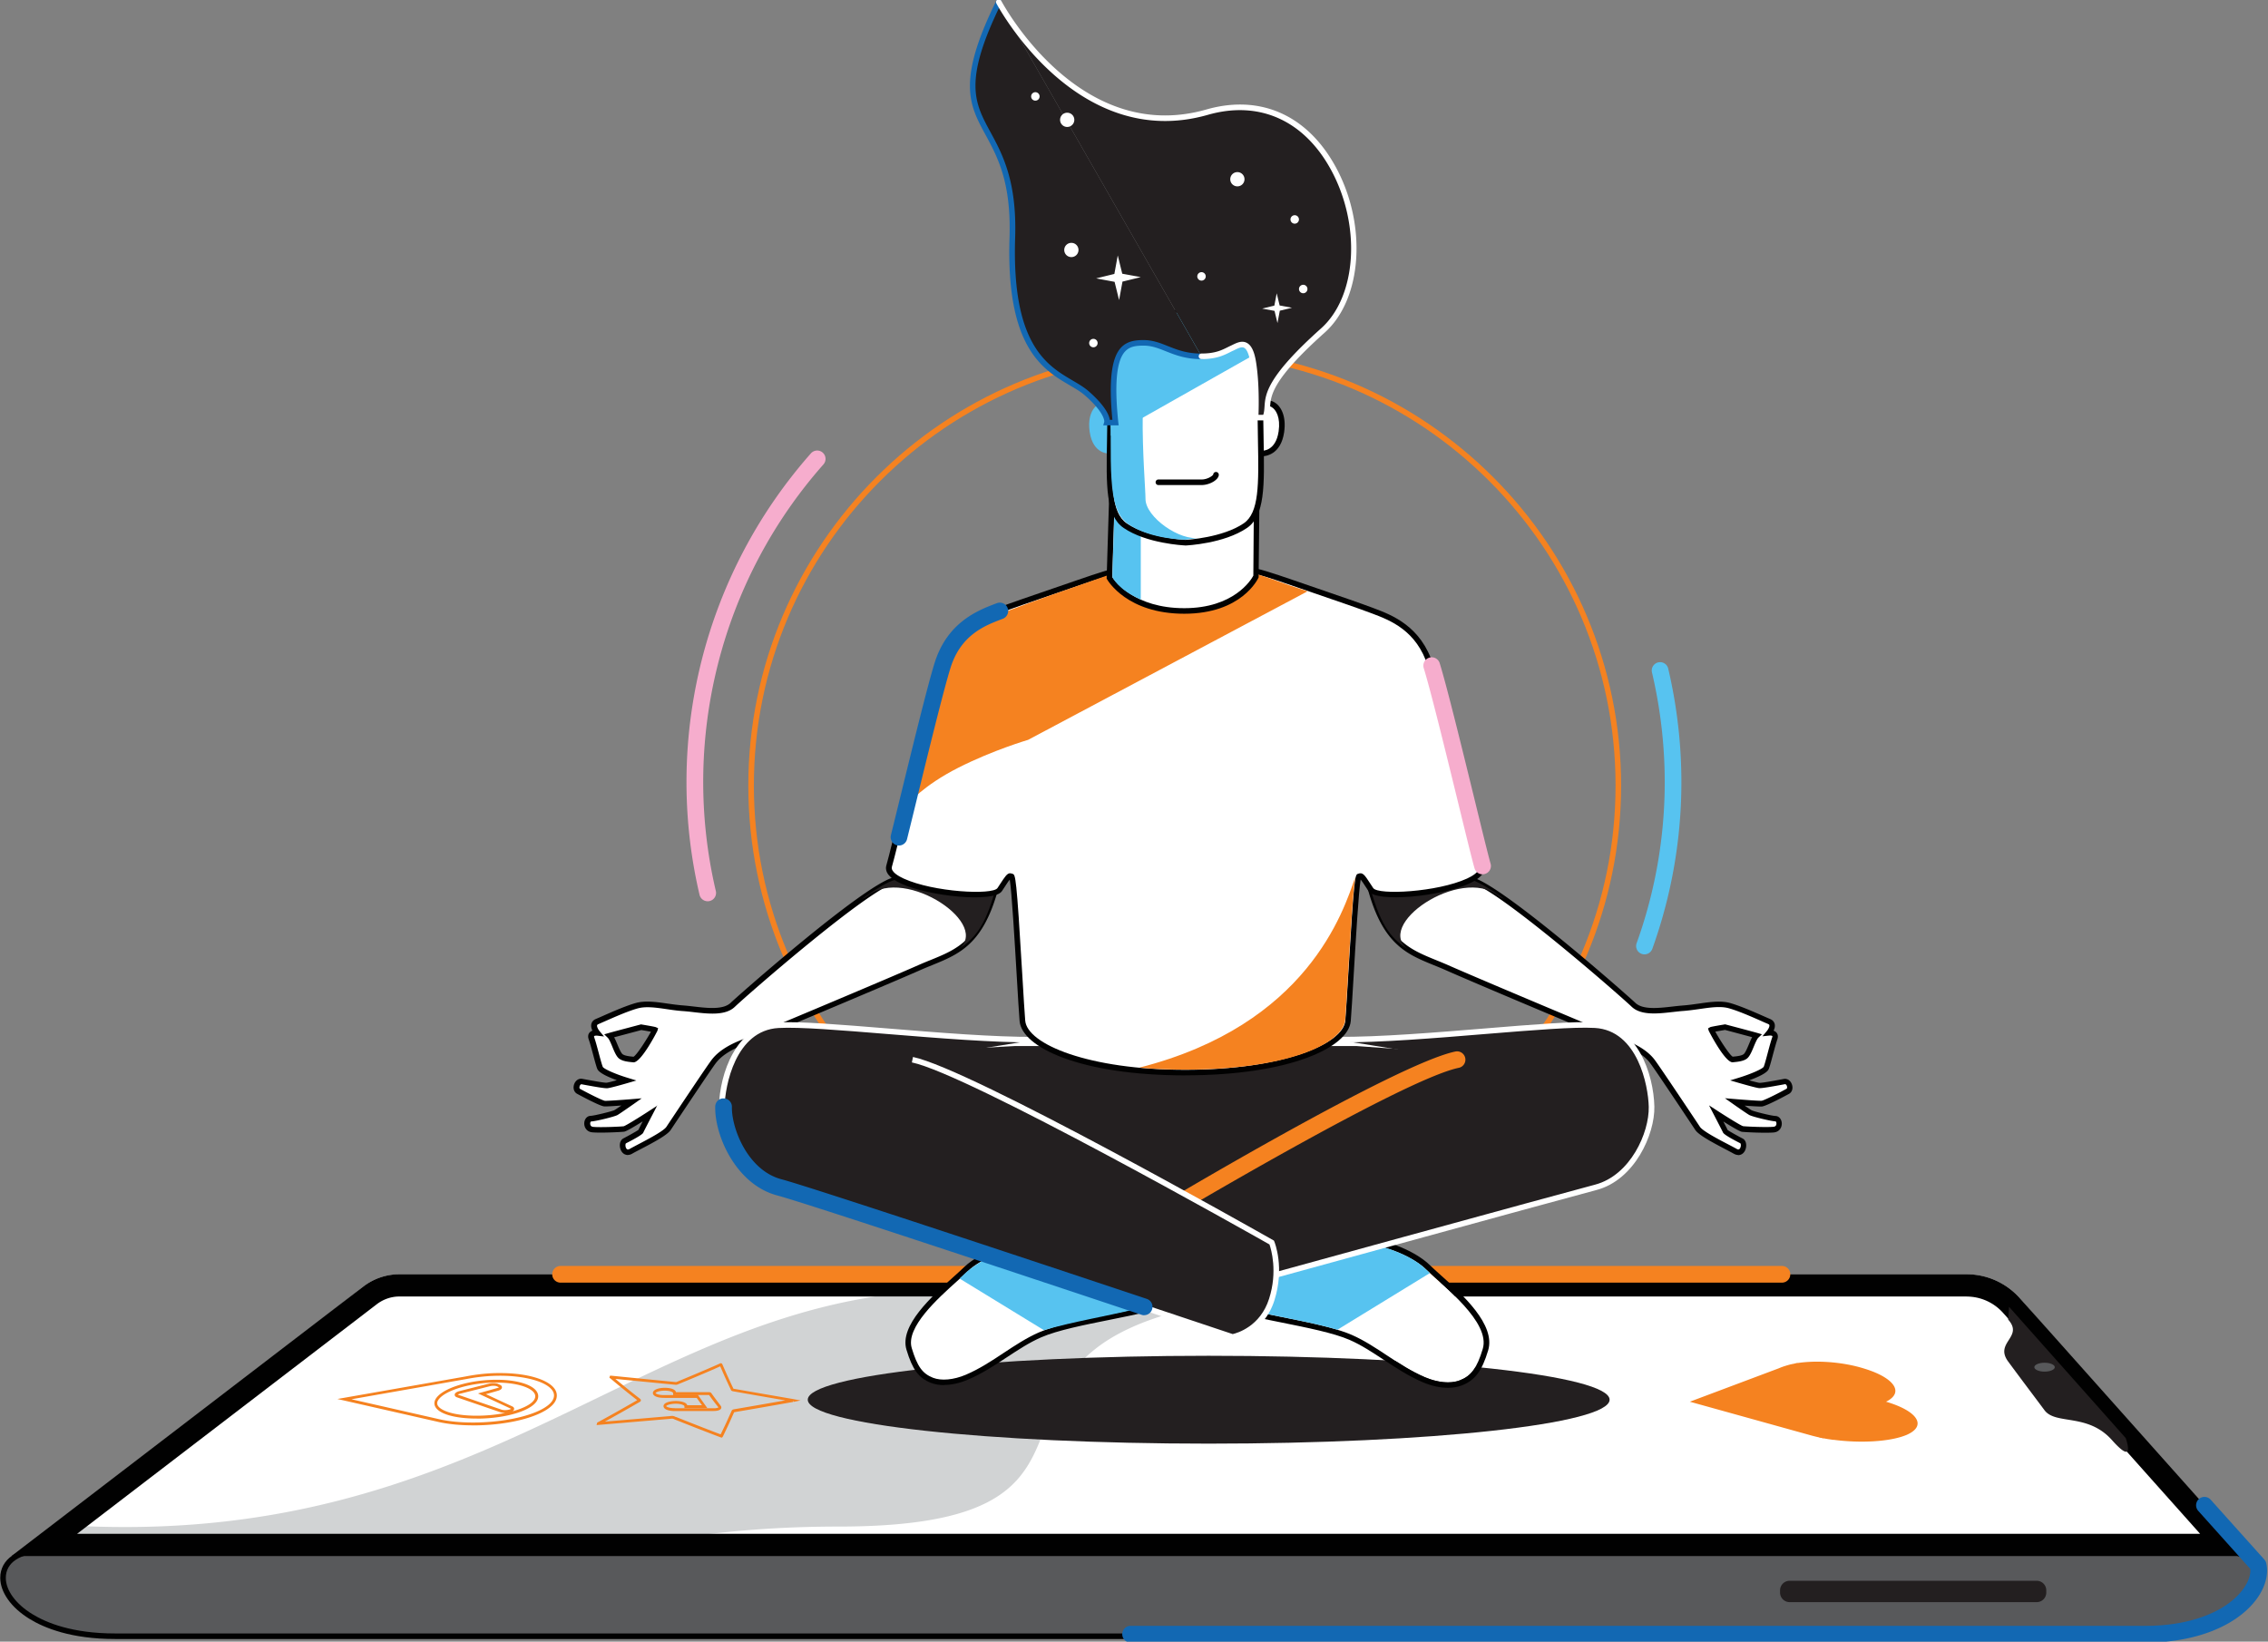
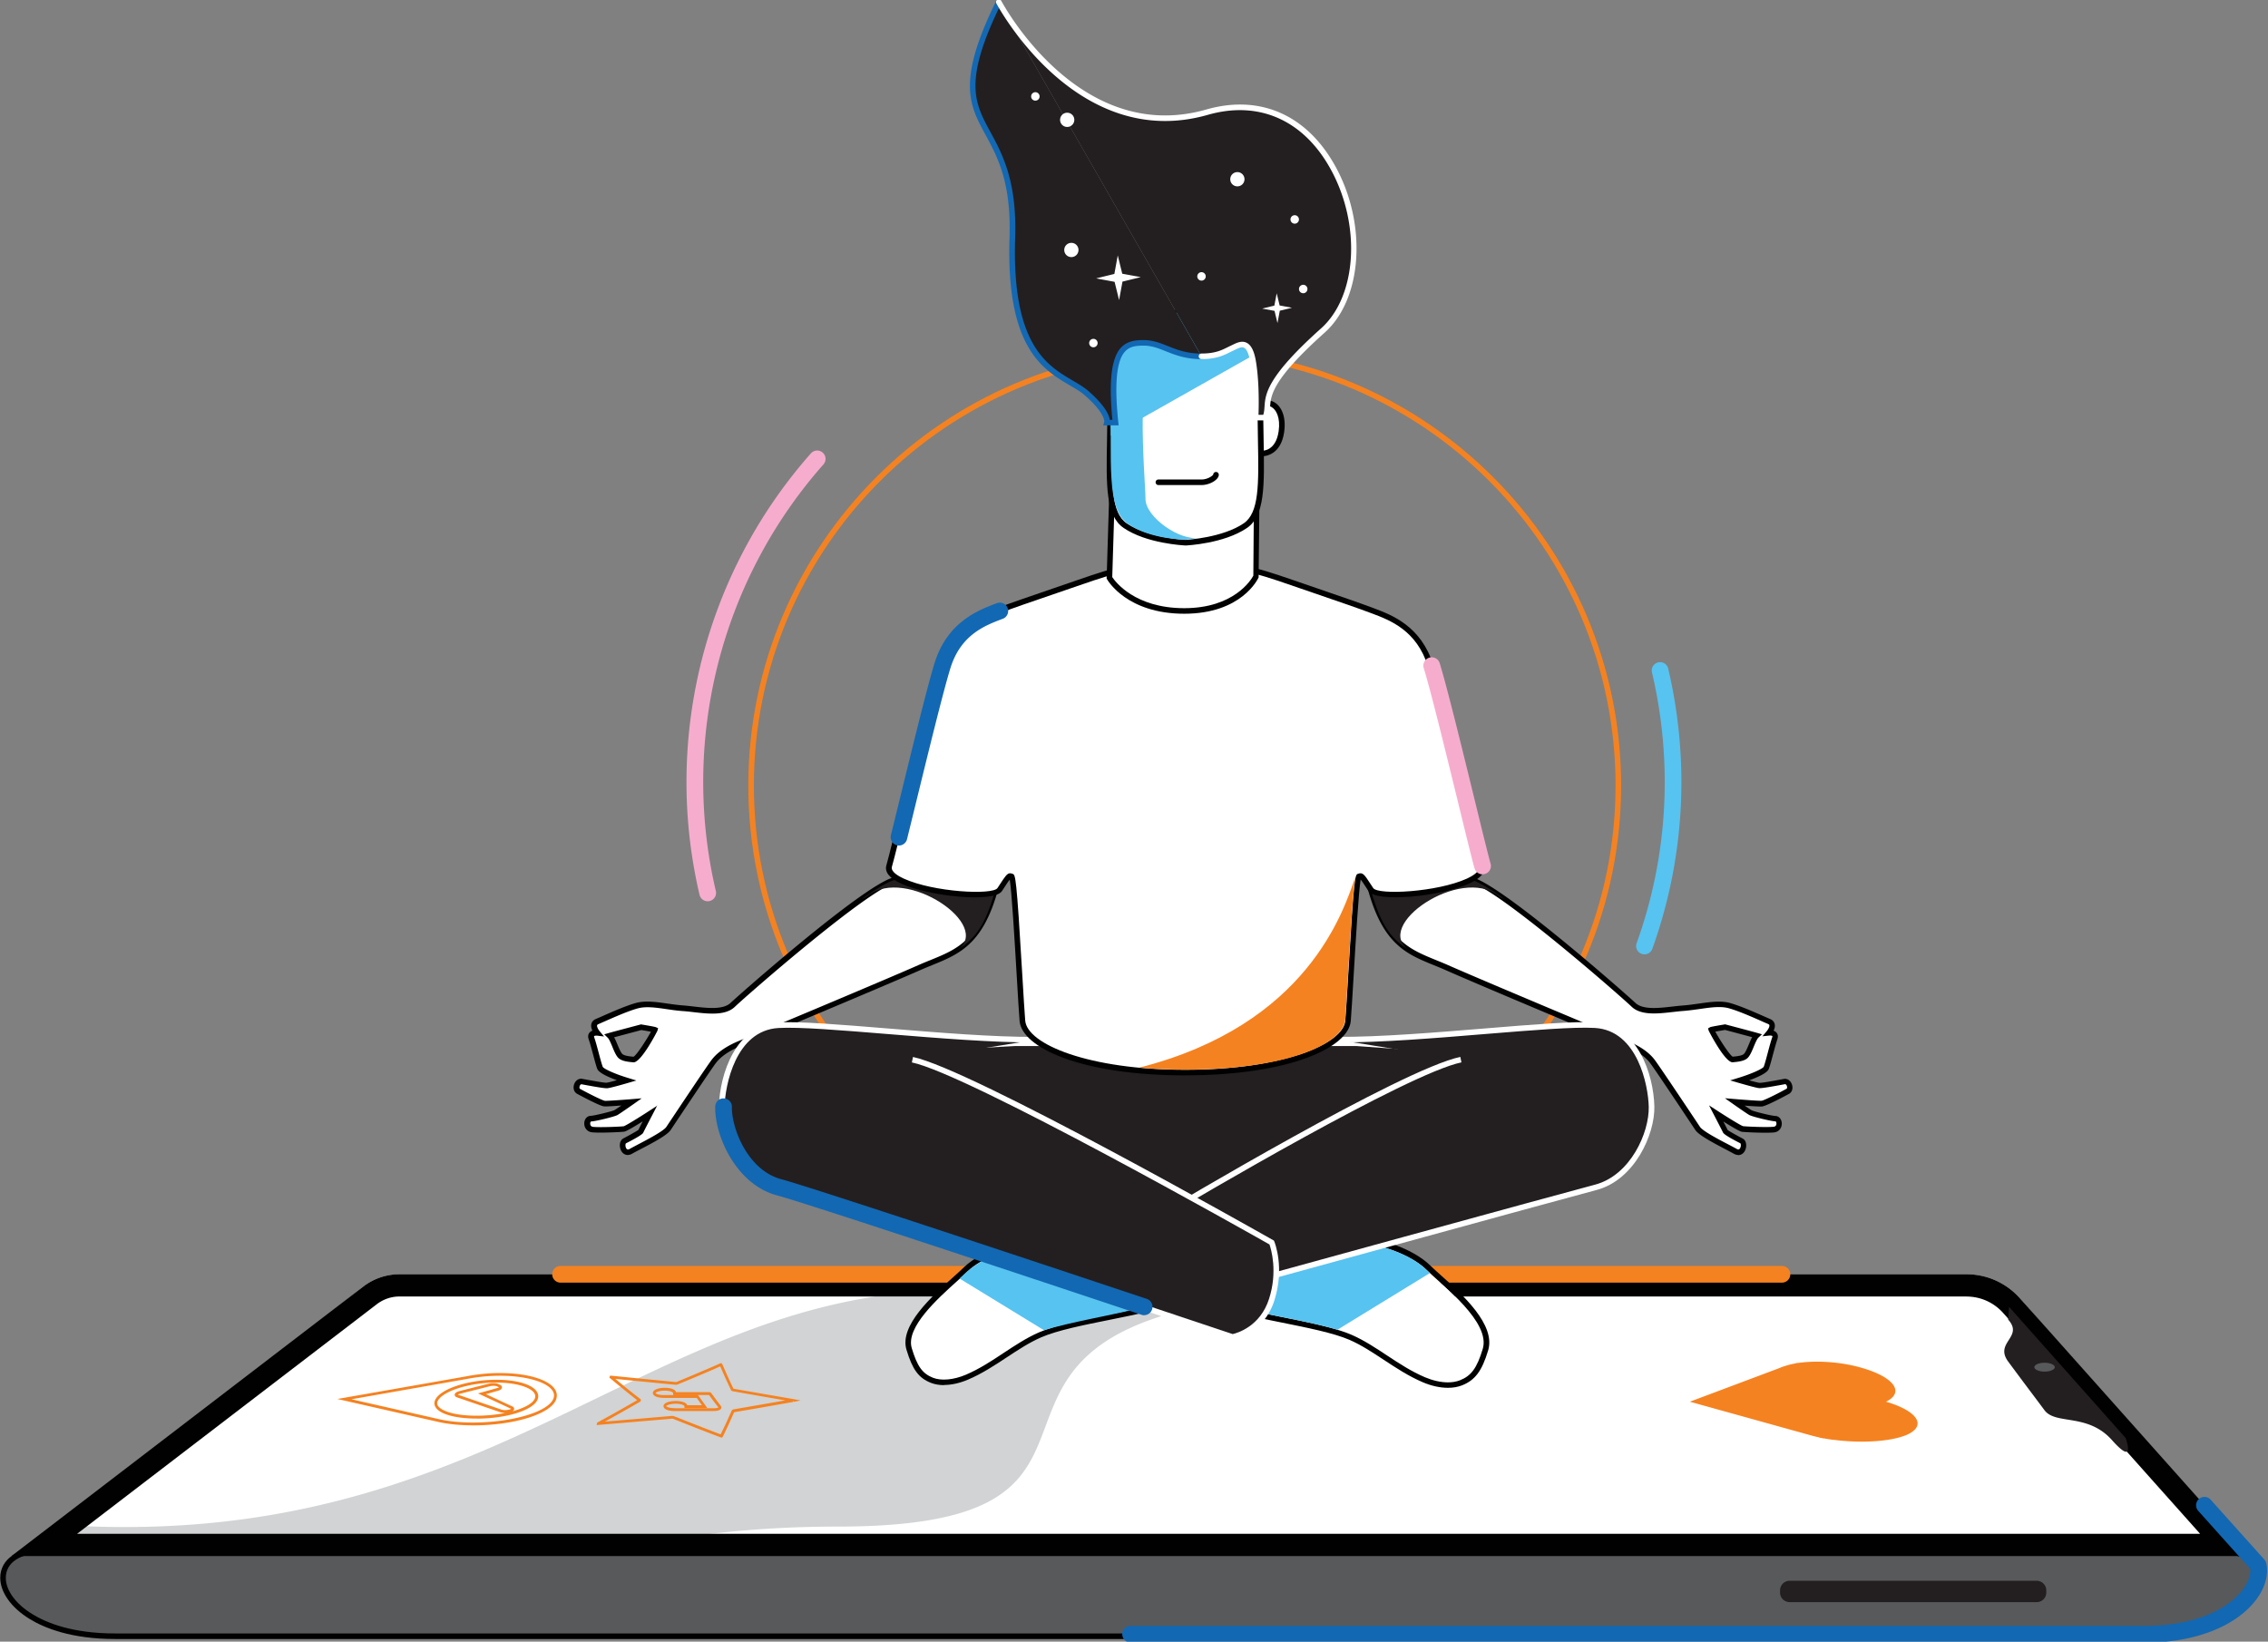
<svg xmlns="http://www.w3.org/2000/svg" width="1090" height="789" fill="none">
  <rect width="100%" height="100%" fill="#808080" stroke="none" />
  <g clip-path="url(#a)">
    <path d="M569.371 587.29c-115.652 0-209.734-94.082-209.734-209.734 0-115.652 94.082-209.734 209.734-209.734 115.652 0 209.735 94.082 209.735 209.734 0 115.652-94.083 209.734-209.735 209.734Zm0-416.822c-114.181 0-207.061 92.879-207.061 207.061s92.88 207.062 207.061 207.062c114.182 0 207.062-92.88 207.062-207.062 0-114.182-92.88-207.061-207.062-207.061Z" fill="#F58220" />
    <path d="M340.099 433.15a4.02 4.02 0 0 1-3.903-3.1c-17.613-75.053 2.406-154.354 53.537-212.167a4.015 4.015 0 0 1 5.666-.347 4.016 4.016 0 0 1 .347 5.666c-49.42 55.861-68.744 132.517-51.718 205.03a3.993 3.993 0 0 1-2.994 4.811c-.321.08-.615.107-.909.107h-.026Z" fill="#F6ADCD" />
    <path d="M790.332 458.675a4.006 4.006 0 0 1-3.769-5.372c15.021-41.749 17.56-86.759 7.377-130.139a3.992 3.992 0 0 1 2.993-4.811 3.993 3.993 0 0 1 4.811 2.994c10.531 44.903 7.885 91.49-7.644 134.682a4.017 4.017 0 0 1-3.768 2.646Z" fill="#57C3F0" />
    <path d="M543.338 786.387h488.082c58.08 0 68.53-41.322 34.4-41.322H20.887c-34.132 0-23.682 41.322 34.398 41.322h488.08-.027Z" fill="#58595B" />
    <path d="M1031.42 787.723H55.285c-21.008 0-33.97-5.265-41.16-9.702C5.357 772.622.118 765.245.118 758.323c0-8.847 8.152-14.594 20.768-14.594H1065.82c12.61 0 20.76 5.72 20.76 14.594 0 6.949-5.23 14.299-14 19.698-7.19 4.437-20.15 9.702-41.16 9.702ZM20.886 746.402c-11.172 0-18.094 4.57-18.094 11.921 0 6.013 4.757 12.535 12.722 17.426 6.896 4.25 19.378 9.302 39.771 9.302h976.135c20.36 0 32.87-5.052 39.77-9.302 7.96-4.918 12.72-11.439 12.72-17.426 0-7.351-6.92-11.921-18.09-11.921H20.887Z" fill="#010101" />
    <path d="m12.815 745.065 161.597-126.557a28.446 28.446 0 0 1 17.56-6.067h753.195a34.26 34.26 0 0 1 25.899 11.841l104.424 120.783H12.815Z" fill="#fff" />
    <path d="M293.993 745.066c31.673-6.896 67.943-11.386 108.89-11.386 162.64 0 35.227-91.677 203.213-110.547H420.577C299.82 641.709 222.897 739.212 45.717 733.68a546.964 546.964 0 0 0-17.988-.295l-14.914 11.681h281.178Z" fill="#D1D3D4" />
    <path d="M945.14 623.132a23.47 23.47 0 0 1 17.801 8.152l.053.054.054.053 94.322 105.763H37.057l143.93-110.253c3.127-2.432 7.003-3.795 10.958-3.795H945.14m0-10.691H191.972a28.503 28.503 0 0 0-17.56 6.067L5.518 747.845H1081.24l-110.201-123.59a34.257 34.257 0 0 0-25.899-11.84Z" fill="#010101" />
    <path d="M1031.42 789.407H543.365a4.003 4.003 0 0 1-4.009-4.009 4.004 4.004 0 0 1 4.009-4.009h488.055c20.44 0 37.66-6.308 46.05-16.892 2.86-3.608 4.3-7.431 4.01-10.478l-25.02-27.904a4.022 4.022 0 0 1 .32-5.666c1.66-1.497 4.17-1.336 5.67.321l25.79 28.759c.46.508.78 1.096.91 1.764 1.31 5.613-.64 12.242-5.37 18.202-9.89 12.482-29.48 19.939-52.34 19.939l-.02-.027Z" fill="#1268B3" />
    <path d="M978.844 759.739H860.091a4.597 4.597 0 0 0-4.597 4.597v1.07a4.597 4.597 0 0 0 4.597 4.597h118.753a4.597 4.597 0 0 0 4.597-4.597v-1.07a4.597 4.597 0 0 0-4.597-4.597ZM965.133 634.224c7.591 8.42-6.789 10.932 0 20.153 6.789 9.222 12.108 16.198 17.453 23.387 5.346 7.19 20.744 1.23 32.444 14.38 11.71 13.15 6.58-1.016 6.58-1.016l-56.076-63.078-.401 6.174Z" fill="#231F20" />
    <path d="M987.531 657.077c0 1.176-2.219 2.138-4.918 2.138-2.7 0-4.918-.962-4.918-2.138s2.218-2.138 4.918-2.138c2.699 0 4.918.962 4.918 2.138Z" fill="#58595B" />
    <path fill-rule="evenodd" clip-rule="evenodd" d="M868.805 668.276c.107.214-.08.428-.535.561l-3.474.963 25.739 2.352c1.042.106 1.871.454 1.817.828-.026.267-.508.455-1.202.508l-27.343 1.737 10.183.989c.855.08 1.55.348 1.711.642.16.32-.294.588-1.069.641l-7.19.722 6.682.668c1.069.107 1.844.481 1.71.855-.053.187-.347.321-.775.401l-4.169.802 3.795.722c.642.133 1.123.347 1.23.588l4.918 9.675c13.203 1.791 27.716 1.016 35.601-2.352 9.89-4.383 5.052-11.466-9.996-15.903 8.954-4.41 3.982-11.493-10.451-15.903-10.825-3.394-24.108-4.196-33.704-2.406l6.522 12.857v.053Zm7.644 22.986-4.223-8.606-6.094-1.15c-1.016-.187-1.497-.614-1.096-.935.134-.107.374-.187.668-.267l3.074-.588-8.553-.856c-.855-.08-1.523-.347-1.657-.641-.134-.321.321-.588 1.123-.642l7.056-.721-11.707-1.15c-.855-.08-1.524-.347-1.657-.641v-.027c-.08-.321.454-.588 1.283-.641l26.888-1.711-21.222-1.924c-1.042-.107-1.791-.455-1.71-.829.026-.16.24-.294.588-.401l5.773-1.603-5.8-11.787c-1.55.4-2.967.908-4.196 1.443l-42.845 16.09 58.08 16.144a62.972 62.972 0 0 0 6.307 1.443h-.08Z" fill="#F58220" />
    <path fill-rule="evenodd" clip-rule="evenodd" d="M859.156 656.115c1.684-.535 3.635-.802 4.517-.935.909-.134 8.526 5.372 8.526 5.372l23.922 6.682v14.593l-11.279 7.244s-2.379 3.1-4.01 2.913c-1.63-.187-4.249-.668-5.693-.962-1.443-.294-14.807-7.056-14.807-7.056l-10.852-10.558 4.491-12.161 5.158-5.105.027-.027Z" fill="#F58220" />
    <path d="M227.253 685.035c-6.067 0-11.706-.562-16.304-1.577l-48.805-11.092 61.956-10.879c5.345-1.042 10.958-1.63 16.384-1.577 12.696 0 22.932 3.021 26.113 7.645 1.096 1.603 1.31 3.394.615 5.185-2.7 6.896-20.233 12.321-39.905 12.321h-.054v-.026Zm-58.347-12.536 42.337 9.622c4.517 1.016 10.05 1.55 16.01 1.55h.054c18.843 0 36.19-5.131 38.649-11.466.534-1.363.374-2.673-.482-3.929-2.886-4.223-12.936-7.056-24.99-7.083h-.107c-5.266 0-10.798.535-16.037 1.55l-55.434 9.756Zm60.218 9.275c-10.424 0-18.041-2.165-19.912-5.667-.481-.882-.802-2.325.347-4.035 3.368-5.025 16.144-8.954 29.081-8.954h.053c9.462 0 17.026 2.218 19.271 5.666.802 1.23.935 2.593.347 3.956-2.218 5.078-15.021 9.061-29.187 9.061v-.027Zm9.542-17.32c-12.348 0-24.883 3.742-27.984 8.339-.641.962-.748 1.818-.294 2.673 1.31 2.459 7.618 4.945 18.71 4.945 4.837 0 9.622-.508 13.818-1.363h-.214a7.73 7.73 0 0 1-2.085-.268l-20.954-7.19a5.169 5.169 0 0 1-.535-.24c-.641-.428-.615-.962-.588-1.176.107-.695.936-1.256 2.272-1.604l14.193-3.581c1.55-.401 3.394-.348 4.383.133l.962.455c.802.374.909.935.882 1.229 0 .454-.321 1.069-1.63 1.524l-6.068 1.71 12.643 5.88c.454.214.748.481.855.829.107.267.08.561-.053.855a1.895 1.895 0 0 1-.642.668c5.56-1.523 9.649-3.688 10.665-6.067.401-.935.32-1.817-.241-2.673-1.978-3.02-9.275-5.051-18.148-5.051h-.054l.107-.027Zm-18.602 5.853s.053.001.08.027l20.928 7.163c.401.134.989.214 1.657.214 1.417 0 2.512-.347 2.94-.615l-15.93-7.403 9.515-2.673c.268-.107.455-.187.562-.267l-.963-.455c-.641-.294-2.111-.401-3.474-.053l-14.193 3.581a3.874 3.874 0 0 0-1.122.428v.053ZM346.941 690.915l-.508-.08-2.779-1.043a1533.341 1533.341 0 0 1-19.271-7.537s-.241-.107-.374-.16c-.268-.134-.508-.241-.802-.268-.294-.026-.749 0-1.176.081-.214 0-.401.053-.615.053-11.146.962-22.398 1.898-33.758 2.86l-.962.08.348-1.229.294-.161c.214-.08.267-.107.32-.133 6.335-3.448 12.563-6.976 18.576-10.451a393.156 393.156 0 0 1-12.562-10.183 1.788 1.788 0 0 0-.267-.214l-.535-.401.294-.962h.562c10.183 1.015 20.473 2.031 30.871 3.047.32.026.427 0 .614-.054a1157.214 1157.214 0 0 0 17.774-7.51c.963-.428 1.898-.829 2.834-1.257.053-.026.133-.08.213-.107l.241-.133.588.133.267.348.508 1.149c.695 1.577 1.39 3.181 2.112 4.758a369.835 369.835 0 0 0 2.191 4.731l.161.32c.133.268.267.562.374.829.027 0 .08 0 .16.027 9.221 1.63 18.576 3.234 28.091 4.864l4.036.749-3.368.694-.133-.668-.134.695-.374.08a3241.923 3241.923 0 0 1-27.77 4.838c-.081 0-.134 0-.161.027-.908 2.058-1.844 4.116-2.779 6.174a514.69 514.69 0 0 1-2.62 5.479l-.187.268-.294.347v-.08Zm-22.05-9.916a1542.61 1542.61 0 0 0 19.244 7.537l2.218.829c.855-1.738 1.657-3.422 2.459-5.105.962-2.085 1.898-4.17 2.833-6.255.241-.534.829-.641 1.123-.695 8.339-1.416 16.544-2.86 24.643-4.276a3394.598 3394.598 0 0 1-25.017-4.357c-.321-.053-.882-.16-1.096-.641-.134-.321-.294-.642-.428-.936l-.16-.32c-.749-1.577-1.47-3.154-2.192-4.731a369.092 369.092 0 0 1-2.111-4.785l-.268-.588c-.882.401-1.764.775-2.619 1.176a935.93 935.93 0 0 1-17.801 7.511c-.401.16-.748.214-1.229.16a15285.01 15285.01 0 0 1-28.733-2.806 376.822 376.822 0 0 0 11.867 9.568c.348.268.401.562.374.749 0 .454-.4.668-.534.748a1020.008 1020.008 0 0 1-16.759 9.462c10.291-.855 20.474-1.737 30.604-2.593.187 0 .374-.026.561-.053.508-.054 1.016-.134 1.47-.08.508.053.909.24 1.23.401.107.053.214.107.321.133v-.053Zm18.014-2.833h-18.549c-2.352 0-5.025-.535-5.426-2.032-.107-.374-.027-.775.214-1.122.588-.856 2.245-1.444 4.437-1.631 2.699-.213 5.934.321 6.628 1.764.027.081.054.161.081.214h7.083l-2.54-3.528h-15.448c-2.326 0-3.929-.347-4.892-1.069-.855-.642-.748-1.363-.668-1.63.401-1.39 2.833-2.005 4.784-2.112 2.62-.16 5.533.347 6.175 1.791.026.08.053.187.08.267h15.689c.401 0 .989 0 1.337.508 1.443 2.031 2.966 4.036 4.49 6.067.294.374.374.829.187 1.23-.294.695-1.256 1.096-2.833 1.229-.267 0-.508.027-.775.027l-.054.027Zm-18.549-1.337h19.217c1.203-.107 1.658-.374 1.711-.454a111.504 111.504 0 0 1-4.517-5.934h-17.24l-.026-.641v-.294c-.214-.642-2.085-1.283-4.865-1.123-2.352.134-3.501.882-3.581 1.149a.6.6 0 0 0 .187.161c.721.534 2.111.802 4.116.802h16.117l4.437 6.201h-10.959l-.026-.642v-.267c-.241-.642-2.486-1.337-5.293-1.096-2.405.214-3.394.882-3.474 1.096.107.321 1.443.989 4.143.989l.053.053ZM856.403 616.451h-587a4.004 4.004 0 0 1-4.009-4.01 4.004 4.004 0 0 1 4.009-4.009h587a4.003 4.003 0 0 1 4.009 4.009c0 2.219-1.79 4.01-4.009 4.01Z" fill="#F58220" />
-     <path d="M580.891 693.828c106.416 0 192.682-9.454 192.682-21.115 0-11.662-86.266-21.115-192.682-21.115-106.415 0-192.682 9.453-192.682 21.115 0 11.661 86.267 21.115 192.682 21.115Z" fill="#231F20" />
+     <path d="M580.891 693.828Z" fill="#231F20" />
    <path d="M551.384 629.12c-16.117 3.956-39.451 7.19-51.479 12.428-12.027 5.239-22.264 14.834-35.2 20.367-5.854 2.486-12.188 3.288-16.812 1.47-5.373-2.112-8.152-5.72-10.985-15.075-3.903-12.909 19.137-30.309 27.316-38.301 8.178-7.991 28.759-15.235 42.39-12.081 13.631 3.181 40.359.134 44.743-.534 4.383-.669 0 31.726 0 31.726h.027Z" fill="#fff" />
    <path d="M453.693 665.71c-2.299 0-4.411-.374-6.282-1.096-5.906-2.325-8.873-6.361-11.76-15.93-3.501-11.573 12.188-25.658 22.585-34.987 1.978-1.764 3.715-3.341 5.052-4.65 8.633-8.42 29.561-15.69 43.62-12.429 13.177 3.074 39.584.161 44.235-.561.695-.107 1.363.134 1.871.615 3.314 3.287.588 25.766-.348 32.581l-.133.909-.882.214c-5.48 1.336-11.654 2.592-18.175 3.902-12.402 2.486-25.258 5.052-33.063 8.446-5.746 2.486-11.012 5.987-16.598 9.649-5.827 3.849-11.867 7.831-18.603 10.691-4.009 1.711-7.965 2.566-11.546 2.566l.027.08Zm45.704-67.194c-12.428 0-27.583 5.934-34.265 12.455-1.363 1.337-3.154 2.94-5.132 4.731-9.274 8.339-24.83 22.264-21.81 32.234 2.646 8.767 5.132 12.215 10.184 14.219 4.009 1.577 9.916 1.043 15.796-1.443 6.522-2.78 12.455-6.682 18.175-10.477 5.426-3.582 11.039-7.297 16.999-9.89 8.072-3.501 21.062-6.12 33.597-8.633 6.147-1.229 11.974-2.405 17.186-3.662 1.657-12.695 2.513-26.995 1.123-29.267-6.255.909-31.646 3.555-44.957.455-2.138-.508-4.463-.722-6.896-.722Z" fill="#010101" />
    <path d="M487.53 501.44h164.698l87.828 6.334-34.105 36.484s-135.404 46.801-137.622 45.064c-2.219-1.738-118.432-63.56-121.586-65.885-3.154-2.299-14.7-19.057-14.7-19.057l55.461-2.94h.026Z" fill="#231F20" />
    <path d="M568.169 590.551c-.455 0-.562-.107-.669-.187-1.416-1.016-29.855-16.277-57.331-31.031-37.74-20.287-62.624-33.651-64.201-34.827-3.234-2.379-13.818-17.667-15.021-19.378l-1.363-1.977 57.92-3.074h164.697l90.715 6.548-36.243 38.783-.321.106c-118.218 40.868-135.27 45.037-138.237 45.037h.054Zm-133.667-84.968c4.597 6.575 11.065 15.342 13.016 16.785 1.604 1.176 34.693 18.95 63.88 34.613 36.137 19.404 54.419 29.24 57.359 31.031 6.307-.561 84.54-26.995 136.446-44.93l31.967-34.212-85.049-6.12H487.557l-53.028 2.833h-.027ZM598.158 629.12c16.117 3.956 39.45 7.19 51.478 12.428 12.027 5.239 22.264 14.834 35.201 20.367 5.853 2.486 12.188 3.288 16.811 1.47 5.373-2.112 8.152-5.72 10.986-15.075 3.902-12.909-19.138-30.309-27.316-38.301-8.179-7.991-28.76-15.235-42.391-12.081-13.631 3.181-40.359.134-44.742-.534-4.384-.669 0 31.726 0 31.726h-.027Z" fill="#fff" />
    <path d="M650.116 597.18c12.857 0 28.359 6.174 35.175 12.829 8.178 7.992 31.218 25.392 27.316 38.301-2.834 9.355-5.613 12.963-10.986 15.075-1.71.668-3.661.989-5.746.989-3.502 0-7.377-.909-11.039-2.459-12.936-5.506-23.173-15.128-35.201-20.367-12.027-5.238-35.361-8.446-51.478-12.428 0 0-4.276-31.726-.133-31.726h.133c2.94.427 15.85 1.951 28.198 1.951 6.094 0 12.055-.374 16.572-1.417 2.245-.534 4.677-.775 7.216-.775m0-2.673c-2.806 0-5.452.267-7.831.829-3.849.908-9.221 1.336-15.957 1.336-12.375 0-25.258-1.55-27.797-1.924h-.187l-.321-.027c-1.015 0-1.978.454-2.672 1.256-3.128 3.582-1.631 20.207.16 33.517l.24 1.791 1.764.428c5.506 1.363 11.707 2.592 18.256 3.902 12.348 2.486 25.097 5.025 32.795 8.366 5.64 2.459 10.852 5.907 16.384 9.542 5.88 3.875 11.948 7.884 18.817 10.824 4.116 1.764 8.285 2.673 12.108 2.673 2.485 0 4.757-.401 6.735-1.176 6.281-2.486 9.569-6.869 12.562-16.785 3.742-12.402-12.321-26.835-22.986-36.377-1.978-1.791-3.715-3.314-5.025-4.624-7.804-7.617-24.082-13.604-37.045-13.604v.053Z" fill="#010101" />
    <path d="M685.29 610.009c-8.178-7.991-28.759-15.235-42.39-12.081s-40.359.134-44.743-.534c-4.383-.669 0 31.726 0 31.726 13.444 3.314 31.887 6.12 44.609 9.969l44.475-27.262c-.694-.642-1.363-1.256-1.951-1.818ZM463.101 612.629c8.179-7.992 27.744-16.919 41.375-13.765 13.631 3.18 36.991-.802 41.375-1.444 4.383-.668 0 31.726 0 31.726-13.444 3.315-31.379 6.282-44.128 10.157l-40.573-24.83c.695-.642 1.363-1.256 1.951-1.818v-.026Z" fill="#57C3F0" />
    <path d="M857.553 519.775c-2.272.401-10.611 2.005-12.081 1.871-1.47-.134-9.355-2.405-9.355-2.405s11.76-3.635 12.696-6.041c.935-2.405 2.94-10.878 4.062-14.059 1.123-3.18-2.753-2.726-2.753-2.726s3.448-4.09 0-5.506c-3.448-1.417-12.802-5.853-18.977-7.564-6.174-1.711-14.005.615-22.184 1.229-8.179.588-18.897 3.208-23.975-1.63-5.051-4.838-64.2-56.69-77.858-60.004l-10.211-10.985s-46.239-13.552-38.14 15.609c8.125 29.133 21.061 30.63 36.644 37.552 15.609 6.923 79.195 33.598 85.449 36.11 6.254 2.512 10.531 5.452 13.15 8.874 2.62 3.421 19.725 29.187 21.783 32.234 2.059 3.047 14.193 8.766 18.042 10.985 3.849 2.218 5.158-3.956 3.074-4.998-2.085-1.043-7.564-4.09-7.671-4.437-.107-.321-4.464-8.714-4.464-8.714s11.146 7.217 12.536 7.431c1.389.214 11.573.668 15.074.321 3.501-.375 3.127-5.159.855-5.266-2.245-.107-10.851-2.245-12.027-2.913-1.176-.642-7.537-5.132-7.537-5.132s11.279.936 12.963.802c1.683-.107 10.504-4.784 12.508-5.907 2.005-1.123.668-5.105-1.603-4.704v-.027Zm-24.884-10.557c-2.192.294-10.558-14.193-10.21-14.353.347-.161 6.575-1.203 6.575-1.203s13.551 3.581 15.155 4.063c-1.898 1.817-3.341 8.285-5.346 9.942-1.577 1.283-5.212 1.417-6.174 1.551Z" fill="#fff" />
    <path d="M835.449 555.11c-.615 0-1.363-.161-2.219-.642a195.87 195.87 0 0 0-3.849-2.058c-7.029-3.688-12.989-6.922-14.62-9.328l-2.004-3.02c-4.785-7.19-17.534-26.327-19.726-29.16-2.512-3.288-6.628-6.041-12.589-8.446-5.586-2.245-69.679-29.107-85.502-36.137-1.978-.882-3.903-1.657-5.8-2.432-13.07-5.319-24.35-9.943-31.593-35.976-1.924-6.869-1.096-12.134 2.459-15.662 9.676-9.542 36.19-1.925 37.312-1.577l.348.107 10.183 10.958c15.075 4.33 74.491 56.77 78.073 60.218 3.581 3.422 11.092 2.566 17.72 1.818a138.81 138.81 0 0 1 5.212-.535c2.566-.187 5.105-.561 7.591-.908 5.453-.776 10.584-1.524 15.048-.268 4.784 1.337 11.386 4.25 15.769 6.174 1.39.615 2.54 1.123 3.368 1.47 1.524.615 2.085 1.658 2.272 2.433.267 1.122-.053 2.272-.508 3.234.535.187 1.043.481 1.443.989.482.588.909 1.63.321 3.287-.534 1.524-1.309 4.384-2.058 7.137-.775 2.94-1.523 5.693-2.031 6.976-.749 1.951-5.426 4.009-9.408 5.452 2.218.615 4.33 1.149 4.918 1.203 1.095.107 7.67-1.123 10.129-1.577l1.577-.294c1.684-.294 3.234.748 3.903 2.619.668 1.871.08 3.742-1.417 4.571-.107.053-10.771 5.907-13.07 6.067-1.016.08-4.918-.187-8.232-.428 1.577 1.069 2.94 2.005 3.394 2.246.936.507 9.328 2.646 11.467 2.726 1.683.08 2.94 1.603 2.993 3.581.054 1.898-1.122 4.063-3.795 4.33-3.635.374-13.979-.107-15.422-.321-1.043-.16-5.079-2.565-8.874-4.944 1.31 2.566 1.871 3.635 2.085 4.116.935.668 5.132 3.02 7.19 4.063 1.042.534 1.657 1.657 1.71 3.127.054 1.523-.561 3.474-2.085 4.383a3.48 3.48 0 0 1-1.764.481l.081-.053Zm-159.54-144.999c-5.586 0-10.931.988-14.032 4.035-2.806 2.78-3.394 7.164-1.764 13.044 6.896 24.803 17.106 28.946 30.042 34.238 1.898.775 3.876 1.577 5.88 2.459 15.823 7.003 79.837 33.838 85.423 36.083 6.415 2.593 10.905 5.64 13.712 9.301 2.218 2.914 14.566 21.409 19.832 29.294l2.004 3.02c1.39 2.059 9.061 6.068 13.632 8.446 1.63.856 3.02 1.577 3.955 2.112.535.321.962.374 1.256.187.482-.294.829-1.176.802-2.005 0-.561-.187-.828-.24-.855-2.967-1.497-7.992-4.169-8.339-5.212-.187-.401-2.78-5.452-4.384-8.526l-2.325-4.49 4.25 2.753c5.158 3.341 11.092 6.976 12.081 7.243 1.202.187 11.225.641 14.673.294 1.31-.134 1.417-1.176 1.39-1.604 0-.561-.267-.989-.454-.989-2.299-.107-11.146-2.245-12.616-3.073-1.203-.669-7.029-4.758-7.671-5.212l-4.009-2.833 4.891.4c4.491.375 11.574.909 12.75.802 1.149-.133 7.965-3.528 11.947-5.746.348-.187.348-.829.187-1.337-.133-.401-.508-.935-.909-.882l-1.577.294c-5.987 1.096-9.675 1.711-10.878 1.604-1.523-.134-8.259-2.085-9.595-2.459l-4.303-1.256 4.276-1.31c5.88-1.817 11.306-4.223 11.867-5.265.455-1.15 1.203-3.956 1.925-6.682.748-2.807 1.523-5.693 2.111-7.324.161-.481.134-.695.107-.721-.134-.187-.882-.294-1.47-.241l-3.287.348 2.111-2.54c.588-.695 1.39-2.084 1.203-2.806 0-.107-.08-.347-.668-.588a100.73 100.73 0 0 1-3.422-1.497c-4.303-1.897-10.798-4.757-15.395-6.04-3.929-1.096-8.82-.401-13.952.347-2.512.348-5.105.722-7.778.936-1.63.107-3.341.32-5.105.507-7.216.829-15.395 1.764-19.885-2.539-6.121-5.853-64.174-56.503-77.244-59.657l-.401-.106-10.237-10.986c-1.924-.534-11.413-2.993-20.313-2.993l-.054.027Zm156.787 100.443c-3.796 0-11.44-15.048-11.493-15.208l-.321-1.096 1.042-.588c.187-.08.508-.24 6.896-1.309l.294-.054.267.08s13.578 3.582 15.182 4.063l2.218.641-1.684 1.604c-.721.695-1.523 2.646-2.245 4.357-.962 2.352-1.897 4.57-3.18 5.639-1.631 1.363-4.651 1.631-6.281 1.791l-.562.053h-.187l.054.027Zm-.134-2.673h-.053.053Zm-8.179-12.054c1.764 3.261 6.709 11.119 8.366 12.028l.454-.054c1.15-.107 3.823-.347 4.838-1.203.775-.641 1.684-2.833 2.432-4.597.535-1.283 1.043-2.512 1.604-3.528-3.715-.989-11.466-3.074-13.043-3.474-1.657.294-3.421.588-4.624.801l-.027.027Z" fill="#010101" />
    <path d="M278.01 524.48c2.004 1.122 10.824 5.8 12.508 5.906 1.684.107 12.963-.801 12.963-.801s-6.361 4.49-7.537 5.131c-1.176.642-9.782 2.807-12.028 2.914-2.245.107-2.646 4.891.856 5.265 3.501.374 13.684-.08 15.074-.321 1.39-.24 12.536-7.43 12.536-7.43s-4.357 8.393-4.464 8.713c-.107.321-5.586 3.368-7.671 4.437-2.085 1.043-.775 7.217 3.074 4.998 3.849-2.191 15.983-7.911 18.041-10.985s19.164-28.839 21.784-32.234c2.619-3.421 6.895-6.361 13.15-8.874 6.254-2.512 69.84-29.187 85.449-36.109 15.609-6.923 28.546-8.419 36.644-37.553 8.126-29.133-38.141-15.609-38.141-15.609l-10.21 10.985c-13.658 3.288-72.807 55.14-77.858 60.005-5.052 4.837-15.797 2.245-23.975 1.63-8.179-.588-16.01-2.94-22.185-1.23-6.174 1.711-15.528 6.148-18.976 7.565-3.448 1.416 0 5.505 0 5.505s-3.903-.454-2.753 2.727c1.122 3.18 3.127 11.653 4.062 14.059.936 2.405 12.696 6.04 12.696 6.04s-7.885 2.272-9.355 2.406c-1.47.133-9.809-1.47-12.081-1.871-2.272-.401-3.635 3.581-1.603 4.704v.027Zm20.313-16.839c-2.005-1.657-3.448-8.125-5.346-9.943 1.631-.481 15.155-4.063 15.155-4.063s6.228 1.043 6.575 1.203c.348.161-8.018 14.647-10.21 14.353-.962-.134-4.597-.267-6.174-1.55Z" fill="#fff" />
    <path d="M301.744 555.11c-.775 0-1.39-.268-1.764-.481-1.524-.909-2.138-2.86-2.085-4.384.054-1.47.695-2.592 1.711-3.127 2.031-1.042 6.254-3.394 7.19-4.063.24-.481.775-1.55 2.084-4.116-3.768 2.379-7.831 4.785-8.873 4.945-1.444.214-11.787.695-15.422.321-2.673-.268-3.849-2.459-3.796-4.33.054-2.005 1.31-3.502 2.994-3.582 2.138-.107 10.504-2.245 11.466-2.726.428-.24 1.818-1.176 3.395-2.245-3.315.24-7.244.508-8.233.428-2.298-.161-12.963-6.014-13.07-6.068-1.496-.828-2.058-2.699-1.416-4.57.668-1.844 2.218-2.914 3.902-2.62l1.577.295c2.486.454 9.087 1.683 10.13 1.576.588-.053 2.699-.588 4.918-1.202-3.983-1.444-8.66-3.502-9.408-5.453-.508-1.283-1.257-4.062-2.032-6.976-.748-2.753-1.497-5.586-2.058-7.109-.588-1.658-.16-2.7.321-3.288a3.269 3.269 0 0 1 1.443-.989c-.454-.935-.775-2.111-.508-3.234.187-.775.722-1.818 2.272-2.432.829-.348 2.005-.856 3.368-1.47 4.383-1.925 10.985-4.838 15.77-6.174 4.463-1.23 9.622-.508 15.047.267 2.459.347 5.025.721 7.591.909 1.657.133 3.421.32 5.212.534 6.629.775 14.139 1.631 17.721-1.817 3.581-3.448 62.998-55.889 78.072-60.219l10.183-10.958.348-.107c1.123-.321 27.663-7.965 37.312 1.577 3.555 3.501 4.384 8.767 2.459 15.663-7.243 26.059-18.549 30.657-31.592 35.975-1.898.776-3.822 1.551-5.8 2.433-15.823 7.002-79.917 33.864-85.503 36.136-5.96 2.405-10.076 5.185-12.589 8.446-2.165 2.833-14.914 21.97-19.725 29.16l-2.005 3.02c-1.63 2.433-7.591 5.667-14.62 9.329-1.577.828-2.94 1.523-3.849 2.058-.828.481-1.577.641-2.218.641l.08.027Zm14.139-23.842-2.325 4.491c-1.604 3.073-4.223 8.152-4.41 8.606-.321.962-5.346 3.635-8.313 5.132-.053.027-.24.294-.24.855-.027.829.32 1.711.802 2.005.294.187.721.107 1.256-.187.935-.535 2.325-1.256 3.929-2.112 4.597-2.405 12.268-6.415 13.658-8.446l2.004-3.02c5.266-7.885 17.587-26.381 19.832-29.294 2.807-3.662 7.297-6.709 13.712-9.301 5.586-2.245 69.6-29.08 85.423-36.083a198.412 198.412 0 0 1 5.88-2.459c12.936-5.265 23.146-9.435 30.042-34.239 1.63-5.88 1.042-10.263-1.764-13.043-8.018-7.911-31.218-1.871-34.346-1.016l-10.236 10.986-.401.107c-13.097 3.153-71.123 53.803-77.244 59.656-4.49 4.304-12.669 3.368-19.859 2.54-1.764-.214-3.501-.401-5.105-.508-2.646-.187-5.265-.561-7.778-.936-5.158-.748-10.023-1.443-13.952-.347-4.597 1.283-11.092 4.143-15.395 6.04-1.417.615-2.593 1.15-3.421 1.497-.588.241-.669.508-.669.588-.187.722.615 2.112 1.203 2.807l2.138 2.566-3.314-.401c-.561-.054-1.31.053-1.47.24 0 0-.053.241.107.722.588 1.63 1.363 4.517 2.112 7.323.721 2.726 1.496 5.56 1.951 6.709.561 1.016 5.987 3.448 11.867 5.239l4.276 1.309-4.303 1.256c-1.336.401-8.072 2.326-9.595 2.46-1.176.106-4.891-.508-10.852-1.604l-1.577-.294c-.427-.08-.775.481-.908.882-.188.508-.188 1.149.187 1.336 3.982 2.192 10.798 5.613 11.974 5.747 1.149.053 8.259-.428 12.749-.802l4.891-.401-4.009 2.833c-.668.455-6.468 4.544-7.671 5.212-1.47.802-10.317 2.967-12.616 3.074-.213 0-.454.454-.454.989 0 .427.107 1.47 1.39 1.603 3.448.348 13.498-.106 14.727-.294.936-.267 6.869-3.875 12.028-7.243l4.249-2.753-.16-.027Zm-11.386-20.714h-.187l-.561-.053c-1.631-.161-4.624-.428-6.282-1.791-1.282-1.069-2.218-3.287-3.18-5.64-.722-1.737-1.524-3.688-2.245-4.356l-1.657-1.604 2.218-.641c1.63-.481 15.181-4.063 15.181-4.063l.268-.08.294.053c6.388 1.069 6.708 1.23 6.896 1.31l1.042.481-.321 1.203c-.053.16-7.697 15.208-11.493 15.208l.027-.027Zm.107-2.673h.053-.053Zm-9.462-9.381c.561 1.016 1.069 2.245 1.604 3.501.721 1.764 1.657 3.956 2.432 4.624 1.016.829 3.689 1.096 4.838 1.203l.454.053c1.657-.908 6.602-8.766 8.366-12.027-1.176-.214-2.94-.535-4.624-.802-1.577.428-9.328 2.486-13.043 3.475l-.027-.027Z" fill="#010101" />
    <path d="M642.633 499.703c39.023.24 102.715-8.152 123.884-6.976 21.142 1.203 26.942 27.209 27.209 39.183.241 12.001-8.553 33.945-26.808 38.756s-181.216 49.633-181.216 49.633l-27.236-36.109s115.519-69.038 143.637-74.892" fill="#231F20" />
    <path d="m585.167 621.823-28.679-38.034 1.283-.775c4.731-2.833 116.026-69.226 144.064-75.052l.535 2.619c-25.98 5.399-129.23 66.392-141.953 73.956l25.793 34.212c12.936-3.555 162.987-44.823 180.36-49.393 17.026-4.49 26.087-24.991 25.819-37.419-.213-10.13-5.292-36.725-25.926-37.901-10.049-.561-29.614 1.043-52.226 2.887-24.002 1.978-51.264 4.223-71.578 4.063v-2.673c20.233.16 47.389-2.112 71.364-4.063 22.746-1.871 42.364-3.474 52.601-2.886 20.286 1.149 28.117 24.857 28.465 40.493.267 13.31-9.462 35.227-27.797 40.065-18.042 4.757-179.559 49.179-181.189 49.634l-.882.24-.054.027Z" fill="#fff" />
-     <path d="M556.649 588.199c-1.363 0-2.7-.695-3.448-1.951a4.037 4.037 0 0 1 1.39-5.506c4.731-2.833 116.427-69.466 144.866-75.373a3.996 3.996 0 0 1 4.73 3.1c.455 2.165-.935 4.304-3.1 4.731-27.129 5.64-141.257 73.716-142.407 74.384a4.104 4.104 0 0 1-2.058.562l.027.053Z" fill="#F58220" />
    <path d="M497.927 499.703c-39.022.24-102.715-8.152-123.884-6.976-21.142 1.203-26.942 27.209-27.209 39.183-.24 12.001 8.553 33.945 26.808 38.756 18.256 4.811 218.662 71.898 218.662 71.898s13.898-2.513 18.843-17.935c4.918-15.422 0-27.449 0-27.449s-144.571-82.028-172.689-87.882" fill="#231F20" />
    <path d="m592.224 643.927-.321-.107c-2.005-.668-200.593-67.114-218.581-71.871-18.336-4.838-28.091-26.755-27.797-40.066.32-15.662 8.178-39.343 28.465-40.492 10.237-.588 29.882 1.042 52.6 2.886 23.949 1.951 51.051 4.196 71.337 4.063v2.673c-20.313.107-47.549-2.112-71.55-4.063-22.639-1.844-42.177-3.448-52.227-2.887-20.661 1.176-25.712 27.744-25.926 37.874-.267 12.455 8.767 32.929 25.819 37.419 17.721 4.677 208.986 68.664 218.395 71.818 2.084-.481 13.23-3.608 17.48-16.972 4.223-13.177.962-23.922.187-26.113-8.687-4.918-145.026-81.922-171.861-87.481l.534-2.619c28.011 5.826 167.157 84.674 173.064 88.015l.401.24.187.428c.214.508 5.052 12.642.027 28.358-5.105 16.011-19.271 18.737-19.886 18.844l-.347.053Z" fill="#fff" />
    <path d="M549.887 632.113c-.428 0-.856-.053-1.256-.214-59.951-19.992-162.426-54.017-175.095-57.358-19.646-5.185-30.096-28.545-29.802-42.711.053-2.219 1.844-4.036 4.089-3.929 2.219.053 3.983 1.871 3.929 4.089-.214 10.183 7.564 30.497 23.815 34.773 12.883 3.395 115.545 37.473 175.576 57.492 2.111.695 3.234 2.967 2.539 5.078a4.001 4.001 0 0 1-3.795 2.753v.027Z" fill="#1268B3" />
    <path d="M720.144 430.531c.882.695 1.898 1.149 2.887 1.523-6.949-4.891-12.669-8.366-15.877-9.141l-10.21-10.985s-46.239-13.551-38.141 15.609c5.186 18.63 10.344 23.788 18.47 29.187-17.855-11.84 24.723-40.68 42.871-26.193ZM417.049 430.531c-.882.695-1.898 1.149-2.887 1.523 6.949-4.891 12.669-8.366 15.877-9.141l10.21-10.985s46.239-13.551 38.14 15.609c-5.185 18.63-10.343 23.788-18.469 29.187 17.855-11.84-24.723-40.68-42.871-26.193Z" fill="#231F20" />
    <path d="M569.612 515.499c-47.977 0-77.244-12.696-78.26-24.884-1.015-12.188-3.715-68.824-5.158-69.386-1.47-.561-1.63 0-5.747 6.308-4.142 6.308-56.262-.374-53.135-11.306 3.127-10.932 18.897-78.366 24.456-96.274 5.56-17.908 18.737-22.986 27.584-26.3 8.847-3.315 19.778-7.003 39.183-13.658 19.404-6.656 23.547-8.019 51.104-8.019 27.556 0 31.699 1.337 51.104 8.019 19.404 6.655 30.363 10.343 39.183 13.658 8.847 3.314 22.024 8.392 27.583 26.3 5.559 17.908 21.302 85.342 24.456 96.274 3.127 10.932-49.019 17.614-53.135 11.306-4.143-6.308-4.277-6.869-5.747-6.308-1.47.562-4.142 57.198-5.158 69.386-1.016 12.188-30.256 24.884-78.26 24.884" fill="#fff" />
    <path d="M569.612 516.835c-50.275 0-78.527-13.444-79.596-26.113-.321-3.822-.802-11.974-1.363-21.436-.989-16.651-2.432-41.214-3.368-46.506-.561.588-1.443 1.951-2.566 3.688l-1.176 1.791c-3.768 5.746-34.987 2.592-48.431-3.582-5.666-2.592-8.045-5.559-7.109-8.847 1.202-4.169 4.303-16.892 7.911-31.592 5.853-23.895 13.123-53.643 16.545-64.709 5.8-18.656 19.939-23.975 28.385-27.155 6.976-2.62 15.315-5.48 27.957-9.809l11.279-3.876c19.485-6.682 23.548-8.072 51.559-8.072s32.047 1.39 51.558 8.072l11.279 3.876c12.616 4.329 20.955 7.189 27.931 9.809 8.446 3.18 22.585 8.499 28.385 27.155 3.421 11.066 10.718 40.814 16.545 64.709 3.608 14.7 6.708 27.396 7.884 31.566.936 3.26-1.443 6.254-7.109 8.847-13.444 6.174-44.663 9.328-48.431 3.581l-1.176-1.791c-1.123-1.737-2.032-3.1-2.566-3.742-.936 5.132-2.406 29.829-3.395 46.561-.561 9.435-1.042 17.613-1.363 21.435-1.042 12.643-29.294 26.114-79.596 26.114l.027.026Zm-84.193-97.129c.374 0 .775.107 1.256.267 1.363.508 1.818.695 4.677 49.153.562 9.435 1.043 17.587 1.364 21.382.935 11.386 30.63 23.655 76.923 23.655 46.293 0 75.987-12.269 76.923-23.655.321-3.795.802-11.947 1.363-21.382 2.86-48.458 3.314-48.645 4.677-49.153 2.326-.882 3.074.241 6.175 5.025l1.176 1.791c2.298 3.501 30.79 2.004 45.09-4.544 2.405-1.096 6.334-3.314 5.666-5.666-1.203-4.223-4.33-16.946-7.912-31.673-5.826-23.868-13.096-53.59-16.517-64.575-5.399-17.4-18.256-22.237-26.755-25.445-6.949-2.619-15.262-5.452-27.877-9.782l-11.28-3.876c-19.137-6.575-23.119-7.938-50.676-7.938-27.556 0-31.539 1.363-50.676 7.938l-11.279 3.876c-12.616 4.303-20.928 7.163-27.878 9.782-8.499 3.208-21.355 8.045-26.754 25.445-3.395 10.985-10.665 40.68-16.518 64.548-3.608 14.727-6.709 27.45-7.938 31.7-.669 2.378 3.26 4.57 5.666 5.666 14.273 6.548 42.791 8.045 45.09 4.544l1.176-1.791c2.486-3.822 3.475-5.319 4.945-5.319l-.107.027Z" fill="#010101" />
-     <path d="M620.609 281.602c-19.405-6.655-23.841-9.622-51.425-9.622-27.583 0-30.47 2.406-49.874 9.088-19.405 6.655-31.673 11.279-40.52 14.593-8.847 3.314-21.917 6.388-27.476 24.296-3.101 9.969-9.328 43.861-14.807 66.259 0 0 7.216-8.714 24.055-17.24 16.838-8.526 33.543-13.391 33.543-13.391l134.308-71.39s-7.751-2.593-7.777-2.593h-.027Z" fill="#F58220" />
    <path d="m534.625 231.701-1.417 46.026s8.928 15.93 35.95 15.93c27.022 0 34.532-16.678 34.532-16.678l.321-41.349-69.386-3.929Z" fill="#fff" />
    <path d="M569.157 294.966c-27.476 0-36.75-15.929-37.125-16.598l-.187-.32 1.47-47.763 72.032 4.062-.454 43.166c-.321.722-8.179 17.453-35.762 17.453h.026Zm-34.612-17.613c1.39 2.111 10.798 14.941 34.612 14.941 23.815 0 32.154-13.578 33.197-15.636l.294-39.772-66.74-3.768-1.363 44.235Z" fill="#010101" />
-     <path d="m536.042 231.781-1.443 45.572s2.699 6.067 13.658 10.771v-55.648l-12.215-.695ZM533.475 194.95c-4.65-3.688-11.412 1.444-9.782 12.562 1.604 11.093 9.515 10.451 9.515 10.451" fill="#57C3F0" />
    <path d="M606.042 194.95c4.651-3.688 11.413 1.444 9.782 12.562-1.603 11.093-9.515 10.451-9.515 10.451" fill="#fff" />
    <path d="M606.47 219.3h-.241l.214-2.673c.268 0 6.682.32 8.072-9.328.962-6.629-1.229-10.451-3.421-11.68-1.417-.802-2.913-.669-4.223.374l-1.657-2.085c2.165-1.737 4.864-1.951 7.216-.615 3.047 1.738 5.88 6.442 4.731 14.407-1.603 11.065-9.194 11.6-10.691 11.6Z" fill="#010101" />
    <path d="M569.612 260.808s18.015-.802 28.84-8.152 6.709-29.989 7.323-64.922c.615-34.934-18.923-37.5-36.136-37.5-17.213 0-36.751 2.593-36.136 37.5.615 34.906-3.502 57.572 7.323 64.922 10.825 7.35 28.84 8.152 28.84 8.152" fill="#fff" />
    <path d="M569.612 262.145h-.054c-.748-.027-18.522-.909-29.507-8.393-8.687-5.907-8.42-20.286-8.019-42.043.134-7.11.268-15.182.134-23.948-.241-14.086 2.673-24.002 8.9-30.337 7.377-7.51 18.095-8.526 28.599-8.526 10.504 0 21.222 1.043 28.599 8.526 6.228 6.335 9.141 16.251 8.901 30.337-.161 8.766 0 16.838.133 23.948.401 21.783.669 36.163-8.045 42.07-11.012 7.484-28.759 8.366-29.507 8.392h-.054l-.08-.026Zm0-110.601c-9.916 0-20.019.936-26.701 7.725-5.693 5.8-8.339 15.074-8.126 28.411.161 8.821 0 16.919-.133 24.056-.375 20.901-.642 34.693 6.869 39.798 10.076 6.842 26.942 7.858 28.091 7.938 1.149-.054 18.015-1.096 28.091-7.938 7.511-5.105 7.243-18.897 6.869-39.798-.134-7.137-.267-15.235-.134-24.029.241-13.337-2.432-22.612-8.125-28.412-6.682-6.789-16.785-7.724-26.701-7.724v-.027Z" fill="#010101" />
    <path d="M550.528 239.827c0-8.714-6.307-74.438 8.206-73.182l-4.865-14.807c-11.359 3.074-20.527 11.787-20.126 35.869.588 34.934-2.298 56.85 8.526 64.227 10.825 7.351 27.343 7.457 27.343 7.457s3.635-.507 7.003-.962c-9.408 1.818-26.087-9.889-26.087-18.629v.027Z" fill="#57C3F0" />
    <path d="M568.703 150.208c-17.213 0-36.751 2.592-36.136 37.499.134 7.885 1.39 15.128 1.283 21.73l69.118-39.076c-5.265-18.496-20.473-20.18-34.238-20.18l-.027.027Z" fill="#57C3F0" />
    <path d="M577.443 171.243c-13.471 0-18.629-6.495-27.85-6.495s-17.186 2.485-13.498 38.354h-4.089s1.336-4.463-9.836-14.192-37.74-10.985-35.655-74.678c2.084-63.693-38.996-47.148-6.549-113.247" fill="#231F20" />
    <path d="M537.565 204.439h-7.35l.508-1.711s.588-4.089-9.435-12.803c-1.925-1.684-4.464-3.154-7.137-4.731-12.963-7.617-30.71-18.041-28.973-70.989.856-26.568-5.72-38.702-11.519-49.393-7.778-14.327-13.926-25.633 5.131-64.388a1.337 1.337 0 0 1 1.791-.615c.668.32.936 1.123.615 1.79-18.442 37.527-12.856 47.764-5.159 61.93 5.667 10.45 12.75 23.467 11.841 50.756-1.684 51.371 15.288 61.341 27.663 68.611 2.78 1.63 5.399 3.18 7.538 5.025 8.071 7.056 9.969 11.573 10.29 13.871h1.256c-1.791-18.549-.508-29.561 4.009-34.586 2.994-3.314 7.03-3.768 10.959-3.768 4.437 0 7.938 1.39 11.68 2.886 4.463 1.764 9.061 3.609 16.197 3.609.748 0 1.336.588 1.336 1.336 0 .748-.588 1.336-1.336 1.336-7.617 0-12.696-2.004-17.186-3.795-3.635-1.443-6.762-2.699-10.691-2.699-3.929 0-6.789.481-8.954 2.886-4.063 4.491-5.105 15.609-3.181 33.998l.161 1.47-.054-.026Z" fill="#1268B3" />
    <path d="M479.966.985s36.911 70.99 100.123 52.922c63.211-18.068 89.378 74.758 55.647 104.907-33.757 30.176-24.268 34.426-27.77 41.856h-4.57s.801-14.7-1.123-26.594c-1.924-11.894-6.735-8.313-10.103-6.816-3.368 1.524-6.575 3.929-14.727 3.929" fill="#231F20" />
    <path d="M608.795 202.033h-6.842l.08-1.416c0-.134.775-14.701-1.096-26.301-.828-5.051-2.085-6.682-3.02-7.163-1.149-.614-2.753.161-4.277.909-.32.16-.641.321-.935.454-.561.241-1.096.508-1.657.802-2.914 1.444-6.522 3.261-13.605 3.261a1.323 1.323 0 0 1-1.336-1.336c0-.749.588-1.337 1.336-1.337 6.468 0 9.622-1.577 12.429-2.966.588-.294 1.176-.588 1.764-.856.294-.133.561-.267.882-.427 1.844-.882 4.33-2.112 6.682-.882 2.191 1.149 3.608 4.036 4.437 9.114 1.603 9.889 1.336 21.462 1.202 25.472h2.272c.428-1.23.508-2.406.615-3.849.401-6.014.962-14.246 27.182-37.687 17.293-15.448 19.351-49.794 4.571-76.575-12.99-23.548-34.479-33.063-58.962-26.06C516.984 73.338 479.218 2.322 478.844 1.6a1.323 1.323 0 0 1 .561-1.79 1.325 1.325 0 0 1 1.791.56c.374.696 37.125 69.814 98.572 52.254 25.793-7.377 48.405 2.593 62.036 27.343 15.315 27.797 13.017 63.639-5.132 79.863-25.418 22.719-25.926 30.309-26.273 35.869-.134 1.844-.241 3.608-1.176 5.586l-.374.775-.054-.027ZM537.191 122.758l2.165 8.794 8.901 1.63-8.794 2.165-1.63 8.874-2.165-8.767-8.874-1.657 8.767-2.139 1.63-8.9Z" fill="#fff" />
    <path d="m613.579 140.96 1.417 5.853 5.934 1.096-5.854 1.417-1.122 5.933-1.417-5.853-5.933-1.096 5.853-1.443 1.122-5.907ZM598.104 86.14a3.41 3.41 0 0 1-3.421 3.422 3.41 3.41 0 0 1-3.421-3.421 3.41 3.41 0 0 1 3.421-3.422 3.41 3.41 0 0 1 3.421 3.422ZM512.895 61.016a3.42 3.42 0 1 0 0-6.841 3.42 3.42 0 0 0 0 6.841ZM518.321 120.139a3.411 3.411 0 0 1-3.421 3.421 3.41 3.41 0 0 1-3.421-3.421 3.41 3.41 0 0 1 3.421-3.421 3.41 3.41 0 0 1 3.421 3.421ZM622.239 107.496a2.031 2.031 0 1 0 .001-4.063 2.031 2.031 0 0 0-.001 4.063ZM527.515 164.881a2.03 2.03 0 1 1-4.062 0 2.03 2.03 0 1 1 4.062 0ZM628.36 138.902a2.03 2.03 0 1 1-4.063 0 2.031 2.031 0 1 1 4.063 0ZM579.475 132.835a2.03 2.03 0 1 1-4.062 0 2.03 2.03 0 0 1 4.062 0ZM497.553 48.374a2.032 2.032 0 1 0 0-4.063 2.032 2.032 0 0 0 0 4.063Z" fill="#fff" />
    <path d="M432.07 406.369a3.95 3.95 0 0 1-.963-.107c-2.138-.535-3.447-2.7-2.94-4.865 1.283-5.158 2.78-11.279 4.384-17.827 5.853-23.922 13.123-53.67 16.571-64.816 6.174-19.912 21.089-25.525 29.989-28.866a3.995 3.995 0 0 1 5.158 2.352 3.995 3.995 0 0 1-2.352 5.159c-8.499 3.207-20.153 7.59-25.151 23.734-3.367 10.878-10.637 40.52-16.464 64.334a4516.658 4516.658 0 0 1-4.383 17.855 4.024 4.024 0 0 1-3.903 3.047h.054Z" fill="#1268B3" />
    <path d="M712.5 420.214a4.019 4.019 0 0 1-3.849-2.914c-1.229-4.276-4.33-17.026-7.938-31.779-5.827-23.842-13.097-53.51-16.465-64.415-.668-2.111.535-4.356 2.646-5.025 2.112-.668 4.357.535 5.025 2.646 3.448 11.146 10.745 40.948 16.598 64.869 3.582 14.674 6.682 27.343 7.858 31.486.615 2.138-.614 4.356-2.753 4.944a4.022 4.022 0 0 1-1.095.161l-.027.027Z" fill="#F6ADCD" />
    <path d="M577.443 233.118h-20.714a1.323 1.323 0 0 1-1.336-1.336c0-.749.588-1.337 1.336-1.337h20.714c2.914 0 5.426-1.791 5.64-2.405.053-.749.695-1.257 1.443-1.203.748.053 1.283.722 1.23 1.47-.188 2.352-4.437 4.811-8.313 4.811Z" fill="#010101" />
    <path d="M646.508 489.974c.936-11.333 3.341-61.02 4.838-68.451-5.639 16.358-22.879 70.99-103.811 91.597 6.762.615 14.059.962 21.836.962 47.977 0 76.122-11.92 77.137-24.108Z" fill="#F58220" />
  </g>
  <defs>
    <clipPath id="a">
      <path fill="#fff" d="M0 0h1090v789H0z" />
    </clipPath>
  </defs>
</svg>